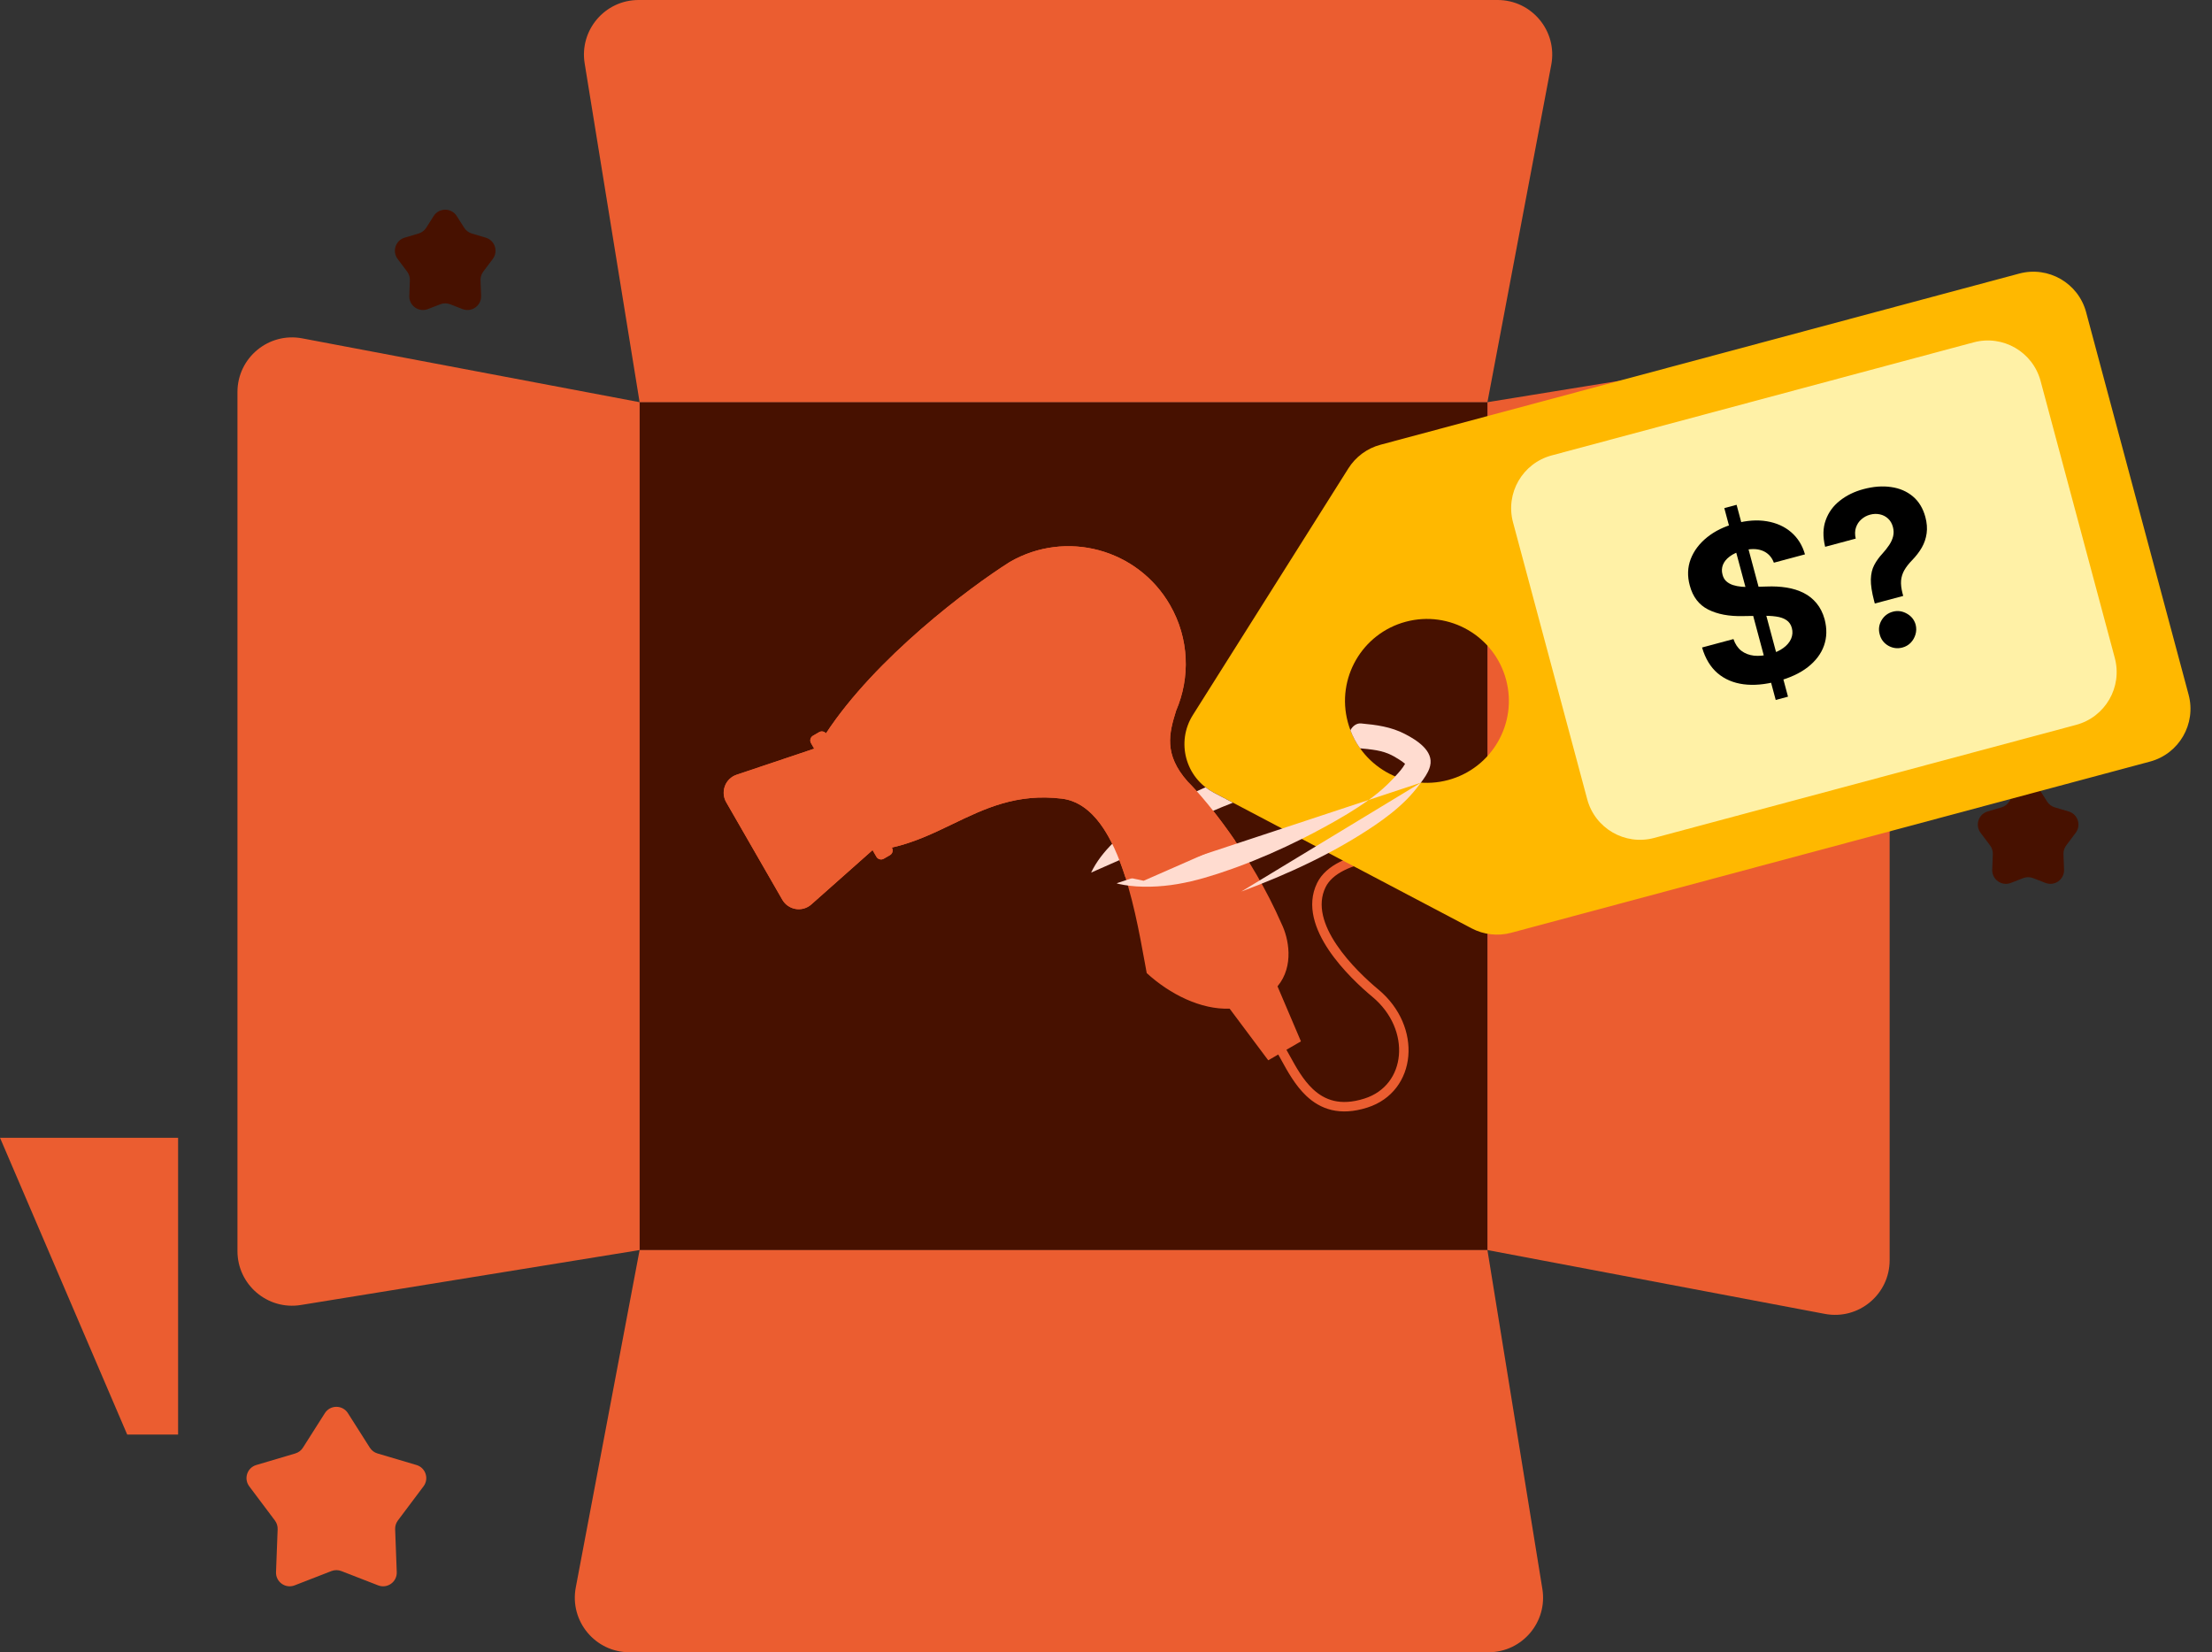
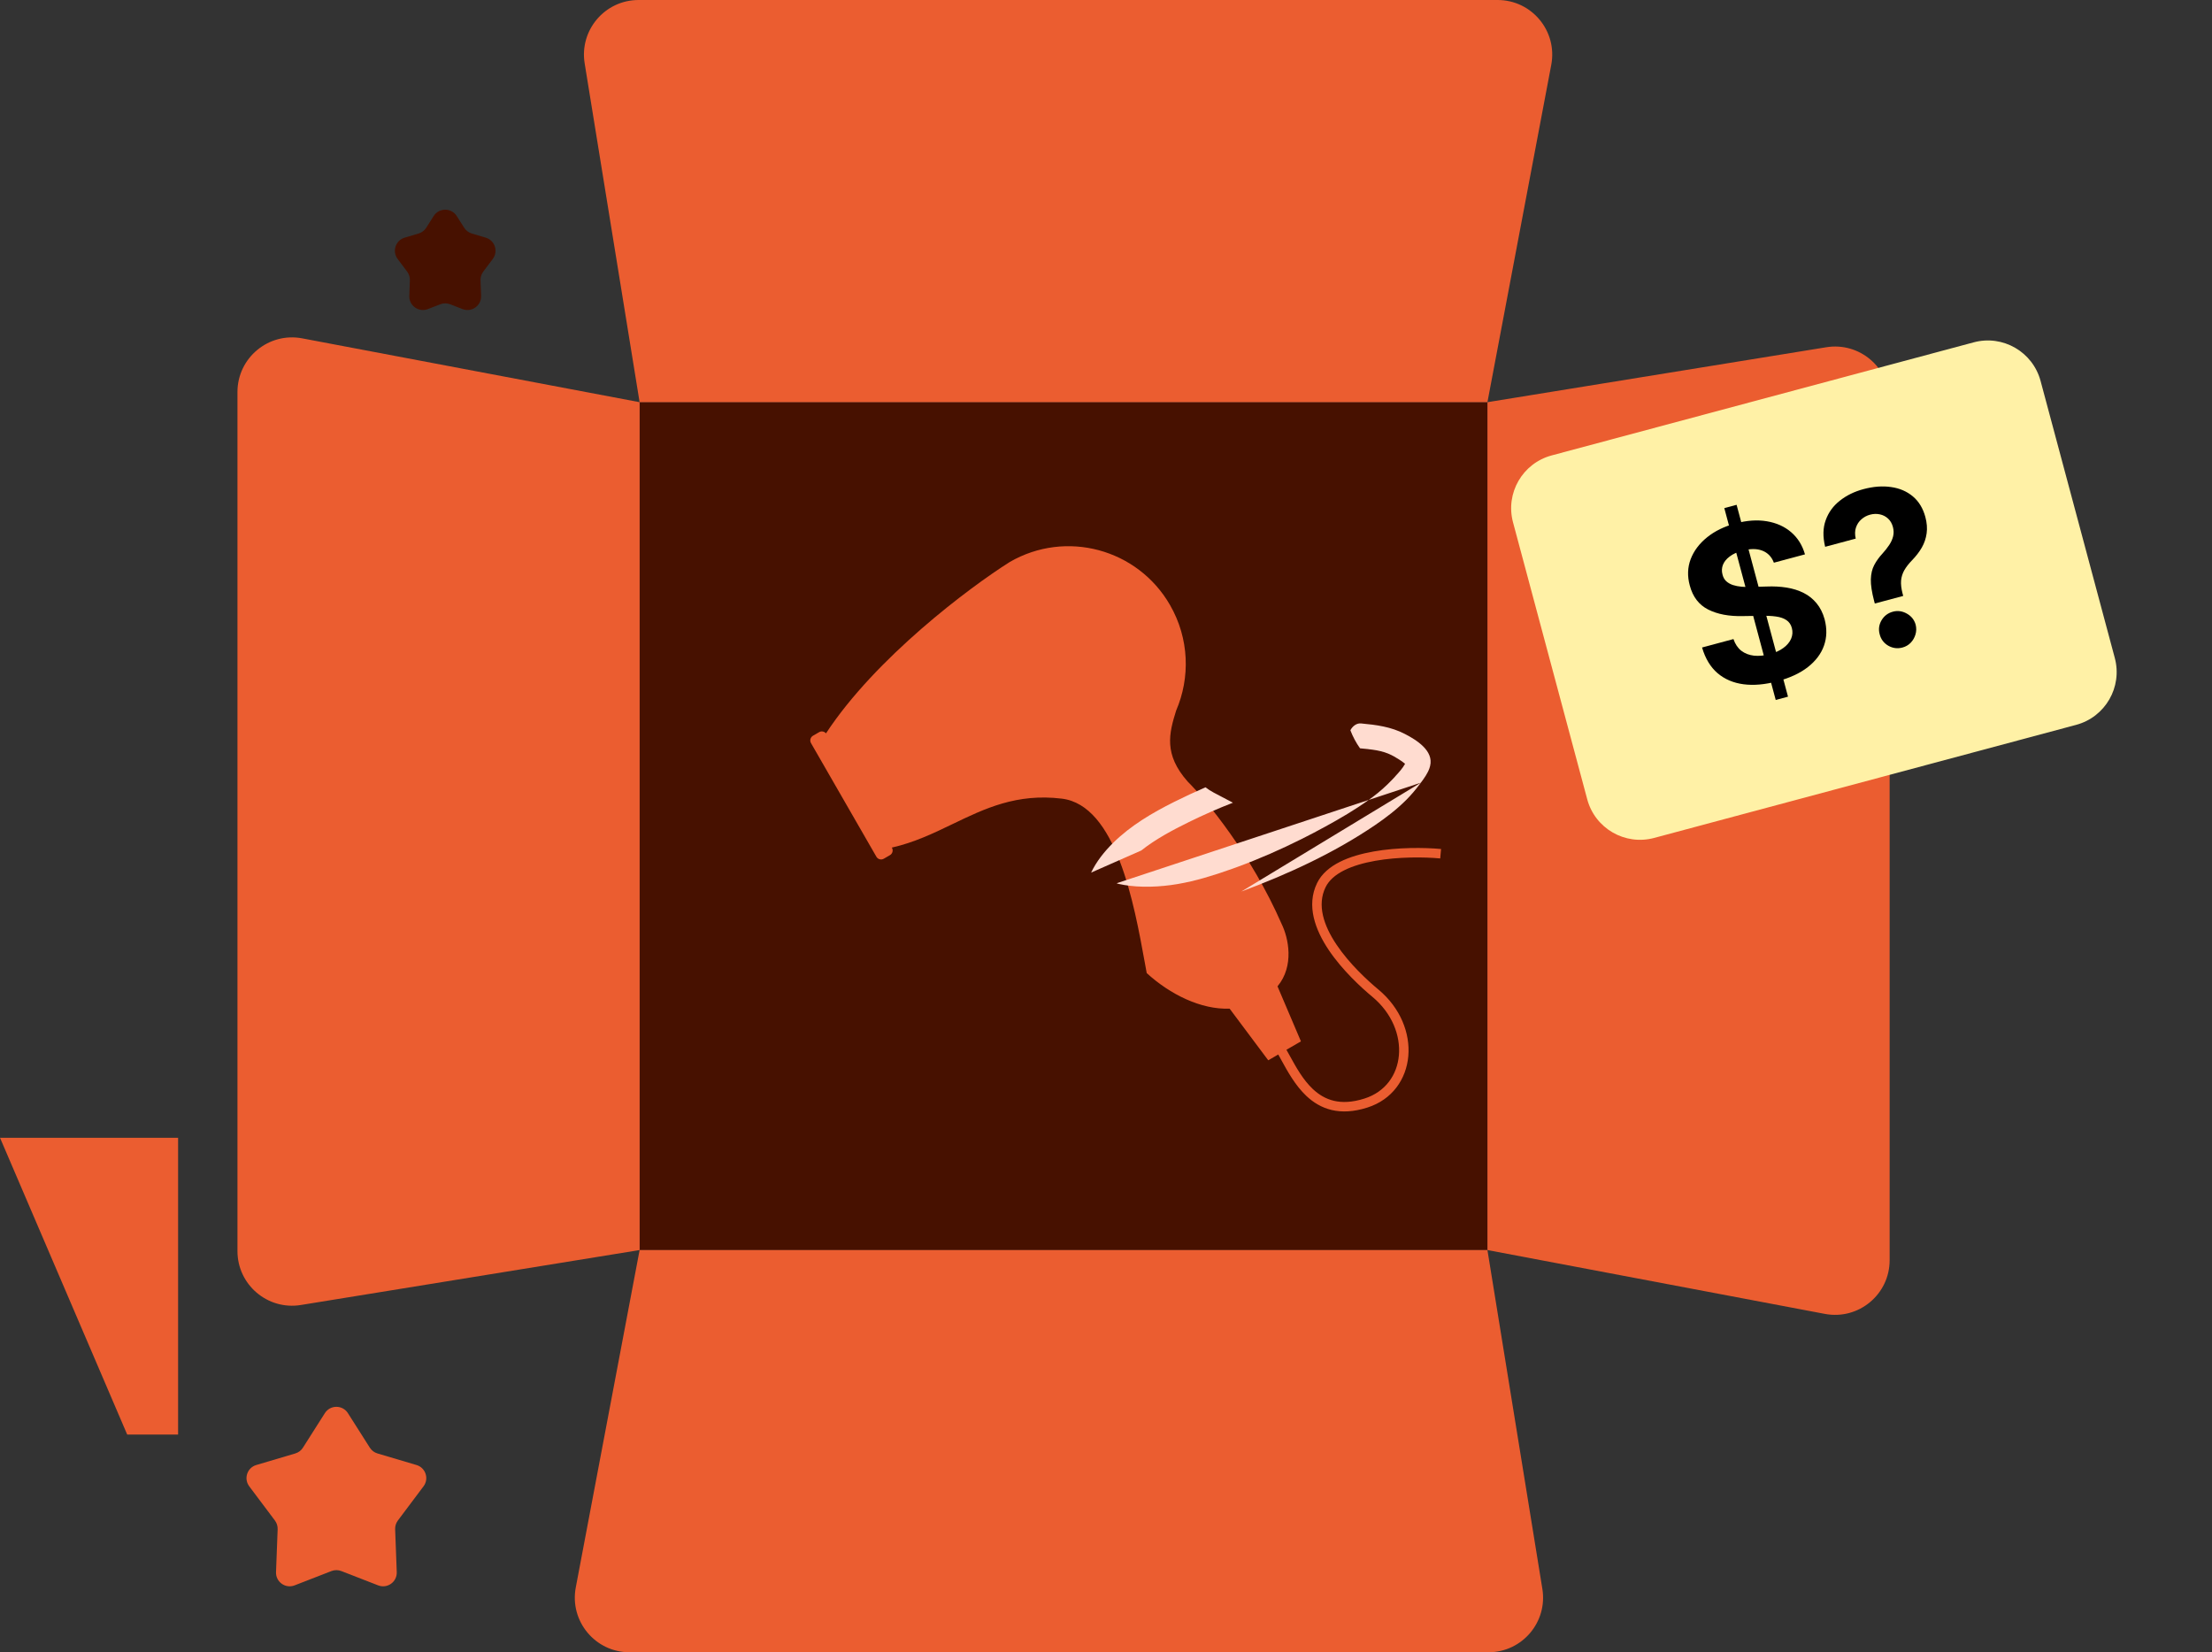
<svg xmlns="http://www.w3.org/2000/svg" width="162" height="121" viewBox="0 0 162 121" fill="none">
  <rect x="0" y="0" width="162" height="121" fill="#333333" stroke="none" />
  <rect x="46.844" y="29.454" width="62.092" height="62.092" fill="#471100" />
  <path d="M42.819 4.64C42.424 2.207 44.303 0 46.767 0H109.679C112.187 0 114.076 2.28 113.61 4.744L108.935 29.454H46.843L42.819 4.64Z" fill="#EB5D30" />
  <path d="M112.958 116.36C113.353 118.793 111.475 121 109.01 121L46.098 121C43.591 121 41.702 118.72 42.168 116.256L46.843 91.546L108.935 91.546L112.958 116.36Z" fill="#EB5D30" />
  <path d="M133.75 25.43C136.183 25.036 138.391 26.914 138.391 29.379L138.391 92.291C138.391 94.798 136.111 96.687 133.647 96.221L108.937 91.546L108.937 29.454L133.75 25.43Z" fill="#EB5D30" />
  <path d="M22.031 95.57C19.598 95.964 17.391 94.086 17.391 91.621L17.391 28.709C17.391 26.202 19.671 24.313 22.134 24.779L46.845 29.454L46.845 91.546L22.031 95.57Z" fill="#EB5D30" />
  <path d="M13.043 105.06H9.317L0.001 83.323H13.043V105.06Z" fill="#EB5D30" />
-   <path d="M150.485 59.125C150.253 59.057 150.054 58.907 149.925 58.703L149.379 57.844C148.986 57.225 148.083 57.225 147.691 57.844L147.145 58.703C147.016 58.907 146.817 59.057 146.585 59.125L145.566 59.427C144.898 59.625 144.632 60.429 145.05 60.986L145.749 61.917C145.886 62.1 145.956 62.325 145.948 62.554L145.905 63.689C145.878 64.407 146.596 64.919 147.266 64.659L148.173 64.307C148.406 64.216 148.664 64.216 148.897 64.307L149.803 64.659C150.474 64.919 151.191 64.407 151.164 63.689L151.122 62.554C151.113 62.325 151.183 62.1 151.321 61.917L152.019 60.986C152.437 60.429 152.171 59.625 151.503 59.427L150.485 59.125Z" fill="#471100" />
  <path d="M34.555 17.102C34.323 17.033 34.124 16.883 33.995 16.679L33.449 15.82C33.056 15.202 32.154 15.202 31.761 15.82L31.215 16.679C31.086 16.883 30.887 17.033 30.655 17.102L29.637 17.404C28.968 17.602 28.703 18.405 29.121 18.963L29.819 19.893C29.956 20.077 30.027 20.302 30.018 20.531L29.976 21.665C29.948 22.384 30.666 22.895 31.337 22.635L32.243 22.283C32.476 22.193 32.734 22.193 32.967 22.283L33.873 22.635C34.544 22.895 35.262 22.384 35.235 21.665L35.192 20.531C35.183 20.302 35.254 20.077 35.391 19.893L36.09 18.963C36.508 18.405 36.242 17.602 35.574 17.404L34.555 17.102Z" fill="#471100" />
  <path d="M27.646 106.441C27.415 106.373 27.216 106.223 27.086 106.019L25.48 103.49C25.087 102.872 24.185 102.872 23.792 103.49L22.186 106.019C22.056 106.223 21.858 106.373 21.626 106.441L18.77 107.288C18.101 107.486 17.835 108.289 18.254 108.847L20.134 111.353C20.272 111.537 20.342 111.762 20.334 111.991L20.215 115.132C20.188 115.85 20.906 116.362 21.576 116.102L24.274 115.054C24.507 114.964 24.765 114.964 24.998 115.054L27.696 116.102C28.366 116.362 29.084 115.85 29.057 115.132L28.939 111.991C28.93 111.762 29.001 111.537 29.138 111.353L31.019 108.847C31.437 108.289 31.171 107.486 30.503 107.288L27.646 106.441Z" fill="#EB5D30" />
  <path d="M85.69 44.311C83.317 40.188 78.062 38.776 73.952 41.156C70.975 43.037 64.12 48.177 60.493 53.706C60.371 53.561 60.16 53.52 59.992 53.618L59.541 53.879C59.351 53.989 59.286 54.232 59.396 54.422L64.184 62.741C64.294 62.932 64.536 62.997 64.726 62.887L65.177 62.626C65.366 62.516 65.431 62.273 65.322 62.083L65.315 62.071C66.952 61.703 68.365 61.022 69.769 60.346C72.127 59.21 74.455 58.088 77.761 58.487C81.751 58.968 83.058 66.177 83.846 70.516C83.893 70.775 83.938 71.025 83.982 71.262C85.698 72.83 87.965 73.947 90.054 73.867L92.882 77.649L93.615 77.225C93.689 77.355 93.765 77.493 93.844 77.638L93.844 77.639C94.301 78.47 94.869 79.502 95.677 80.262C96.179 80.734 96.785 81.114 97.531 81.29C98.276 81.465 99.136 81.43 100.137 81.112C101.968 80.53 102.993 79.028 103.14 77.342C103.286 75.662 102.564 73.81 100.951 72.468C100.152 71.803 98.83 70.589 97.888 69.188C96.936 67.772 96.444 66.275 97.082 64.97C97.327 64.47 97.795 64.062 98.439 63.738C99.082 63.415 99.875 63.189 100.724 63.039C102.421 62.74 104.284 62.757 105.477 62.866L105.539 62.175C104.303 62.063 102.377 62.044 100.604 62.356C99.717 62.513 98.853 62.754 98.129 63.118C97.406 63.482 96.796 63.981 96.461 64.665C95.651 66.321 96.33 68.11 97.315 69.576C98.311 71.057 99.692 72.321 100.509 73.001C101.96 74.208 102.576 75.843 102.451 77.282C102.326 78.713 101.471 79.961 99.928 80.451C99.025 80.739 98.293 80.757 97.689 80.615C97.085 80.472 96.583 80.163 96.15 79.756C95.43 79.079 94.928 78.17 94.472 77.341C94.385 77.183 94.299 77.028 94.214 76.878L95.277 76.263L93.561 72.233C94.812 70.727 94.356 68.672 93.864 67.668C91.647 62.592 88.347 58.594 86.975 57.23C85.215 55.233 85.618 53.707 86.135 52.044C87.176 49.628 87.103 46.766 85.69 44.311Z" fill="#EB5D30" />
-   <path d="M53.948 56.736C53.116 57.015 52.748 57.99 53.187 58.752L57.295 65.89C57.734 66.652 58.76 66.82 59.417 66.237L63.905 62.256L59.629 54.828L53.948 56.736Z" fill="#EB5D30" />
-   <path fill-rule="evenodd" clip-rule="evenodd" d="M98.751 34.301C99.288 33.449 100.126 32.831 101.099 32.571L147.882 20.035C150.016 19.463 152.21 20.73 152.781 22.863L160.287 50.875C160.859 53.009 159.592 55.203 157.459 55.774L110.675 68.31C109.703 68.57 108.667 68.455 107.776 67.986L88.882 58.037C86.819 56.95 86.118 54.337 87.362 52.364L98.751 34.301ZM106.058 57.124C109.258 56.266 111.158 52.976 110.3 49.776C109.443 46.575 106.153 44.675 102.952 45.533C99.751 46.391 97.851 49.681 98.709 52.881C99.567 56.082 102.857 57.982 106.058 57.124Z" fill="#FFB800" />
  <path d="M149.446 27.899C148.874 25.765 146.681 24.499 144.547 25.071L113.637 33.353C111.503 33.925 110.237 36.118 110.809 38.252L113.526 48.394L116.244 58.536C116.816 60.67 119.009 61.937 121.143 61.365L152.053 53.083C154.186 52.511 155.453 50.317 154.881 48.184L149.446 27.899Z" fill="#FFF1A6" />
  <path d="M130.048 51.26L126.283 37.211L127.183 36.969L130.948 51.019L130.048 51.26ZM129.913 41.208C129.751 40.778 129.47 40.484 129.071 40.328C128.673 40.172 128.188 40.171 127.617 40.324C127.229 40.428 126.917 40.57 126.679 40.752C126.44 40.929 126.275 41.132 126.183 41.361C126.095 41.588 126.084 41.823 126.148 42.064C126.195 42.267 126.284 42.432 126.416 42.557C126.551 42.682 126.716 42.777 126.91 42.843C127.103 42.905 127.318 42.947 127.556 42.969C127.792 42.989 128.04 42.993 128.3 42.982L129.375 42.953C129.894 42.931 130.384 42.957 130.842 43.03C131.301 43.103 131.716 43.233 132.088 43.42C132.46 43.606 132.776 43.859 133.038 44.177C133.303 44.494 133.501 44.886 133.63 45.354C133.81 46.042 133.795 46.686 133.582 47.284C133.373 47.877 132.979 48.4 132.403 48.853C131.829 49.301 131.084 49.648 130.17 49.892C129.262 50.136 128.435 50.208 127.687 50.111C126.943 50.012 126.309 49.741 125.786 49.297C125.266 48.848 124.888 48.221 124.654 47.418L126.953 46.801C127.08 47.172 127.272 47.457 127.53 47.659C127.79 47.856 128.099 47.975 128.455 48.017C128.814 48.054 129.198 48.017 129.608 47.908C130.011 47.8 130.344 47.648 130.609 47.451C130.878 47.254 131.067 47.029 131.176 46.776C131.284 46.523 131.302 46.262 131.23 45.991C131.162 45.738 131.03 45.546 130.834 45.414C130.642 45.282 130.387 45.193 130.069 45.149C129.755 45.104 129.38 45.087 128.944 45.098L127.637 45.118C126.628 45.142 125.783 44.982 125.103 44.639C124.423 44.295 123.973 43.708 123.754 42.876C123.568 42.197 123.59 41.554 123.82 40.947C124.053 40.34 124.453 39.807 125.021 39.349C125.588 38.891 126.282 38.552 127.101 38.333C127.936 38.109 128.702 38.057 129.4 38.175C130.103 38.293 130.696 38.56 131.179 38.975C131.663 39.391 132 39.931 132.191 40.598L129.913 41.208Z" fill="black" />
  <path d="M137.305 44.198L137.255 44.012C137.087 43.37 137.007 42.845 137.015 42.435C137.026 42.024 137.108 41.673 137.262 41.381C137.415 41.089 137.618 40.807 137.87 40.535C138.058 40.328 138.22 40.122 138.357 39.916C138.495 39.711 138.591 39.499 138.646 39.28C138.7 39.058 138.695 38.828 138.631 38.59C138.564 38.338 138.444 38.132 138.272 37.974C138.101 37.817 137.899 37.714 137.666 37.666C137.438 37.618 137.201 37.626 136.956 37.692C136.718 37.756 136.507 37.869 136.323 38.032C136.138 38.191 136.006 38.392 135.925 38.633C135.844 38.87 135.838 39.141 135.907 39.444L133.668 40.044C133.49 39.307 133.504 38.656 133.71 38.091C133.914 37.523 134.259 37.048 134.746 36.667C135.231 36.282 135.804 36.001 136.467 35.823C137.195 35.628 137.871 35.576 138.495 35.668C139.119 35.755 139.651 35.984 140.091 36.352C140.53 36.72 140.836 37.225 141.008 37.865C141.122 38.293 141.153 38.693 141.1 39.064C141.049 39.431 140.931 39.776 140.748 40.099C140.563 40.419 140.326 40.728 140.037 41.025C139.794 41.275 139.604 41.518 139.468 41.754C139.335 41.99 139.255 42.242 139.229 42.512C139.207 42.781 139.242 43.095 139.335 43.454L139.385 43.641L137.305 44.198ZM139.333 47.42C138.967 47.518 138.62 47.473 138.291 47.287C137.966 47.096 137.756 46.819 137.663 46.455C137.563 46.098 137.607 45.757 137.794 45.432C137.985 45.106 138.264 44.894 138.63 44.796C138.977 44.703 139.317 44.749 139.649 44.935C139.981 45.12 140.197 45.392 140.297 45.749C140.358 45.992 140.353 46.23 140.283 46.465C140.215 46.695 140.098 46.897 139.933 47.071C139.767 47.24 139.567 47.357 139.333 47.42Z" fill="black" />
  <path fill-rule="evenodd" clip-rule="evenodd" d="M98.898 53.481C99.08 53.956 99.318 54.398 99.602 54.8L99.606 54.8L99.606 54.8C99.627 54.803 99.648 54.806 99.669 54.808L99.753 54.816C99.914 54.83 100.076 54.845 100.237 54.863L100.227 54.866C100.321 54.876 100.414 54.887 100.507 54.9C100.922 54.957 101.331 55.044 101.719 55.212C101.978 55.323 102.228 55.466 102.464 55.62C102.513 55.651 102.562 55.684 102.61 55.716C102.69 55.771 102.769 55.828 102.844 55.888C102.864 55.905 102.883 55.921 102.903 55.938C102.725 56.264 102.427 56.593 102.175 56.861L102.175 56.861L102.174 56.862C102.176 56.863 102.178 56.864 102.179 56.864C102.179 56.865 102.179 56.865 102.179 56.865L102.179 56.865L102.092 56.957C102.05 57.001 102.01 57.044 101.973 57.083C101.525 57.558 101.037 57.988 100.521 58.376C100.428 58.446 100.334 58.514 100.24 58.582L81.777 64.685L81.778 64.685C81.821 64.7 81.861 64.713 81.891 64.722C81.902 64.726 81.913 64.729 81.921 64.731C82.07 64.763 82.219 64.792 82.366 64.816C82.656 64.863 82.95 64.897 83.244 64.915C83.915 64.958 84.595 64.94 85.266 64.873C86.585 64.746 87.882 64.411 89.146 64C89.212 63.978 89.278 63.957 89.344 63.935C89.645 63.836 89.946 63.732 90.245 63.625C90.372 63.58 90.498 63.535 90.624 63.488C92.226 62.899 93.802 62.207 95.337 61.439L95.337 61.439C95.92 61.147 96.498 60.844 97.068 60.531C98.151 59.938 99.23 59.308 100.24 58.582L104.059 57.32L90.909 65.291C94.294 64.031 97.693 62.475 100.714 60.421C101.517 59.874 102.3 59.27 102.993 58.576C103.347 58.221 103.672 57.838 103.974 57.434L104.008 57.388L104.059 57.32L104.059 57.32C104.302 56.994 104.552 56.647 104.686 56.268C104.705 56.214 104.721 56.159 104.735 56.103C104.878 55.536 104.625 55.056 104.233 54.666C103.841 54.272 103.308 53.968 102.9 53.756C101.875 53.224 100.814 53.084 99.674 52.979C99.35 52.949 99.055 53.181 98.9 53.477L98.9 53.477L98.898 53.481ZM87.073 60.201C85.865 60.798 84.65 61.439 83.58 62.285L79.909 63.904C80.3 63.084 80.893 62.345 81.532 61.717C82.822 60.445 84.388 59.531 85.977 58.733C86.738 58.353 87.509 57.994 88.288 57.657C88.472 57.801 88.672 57.93 88.886 58.043L90.296 58.785C89.204 59.209 88.129 59.681 87.073 60.201Z" fill="#FFDCD0" />
-   <path d="M73.952 41.156C78.062 38.776 83.317 40.188 85.69 44.311C87.103 46.766 87.176 49.628 86.135 52.044C85.618 53.707 85.215 55.233 86.975 57.23C87.724 57.974 89.046 59.503 90.454 61.563L83.757 64.5L82.41 64.215C81.478 61.293 80.068 58.765 77.761 58.487C74.455 58.088 72.127 59.21 69.769 60.346L69.769 60.346C68.365 61.022 66.952 61.703 65.315 62.071L65.322 62.083C65.38 62.184 65.389 62.3 65.356 62.404C65.338 62.46 65.307 62.512 65.266 62.555C65.24 62.583 65.21 62.606 65.177 62.626L64.726 62.887C64.536 62.997 64.294 62.932 64.184 62.741L63.905 62.256L59.417 66.237C58.76 66.82 57.734 66.652 57.295 65.89L53.187 58.752C52.748 57.99 53.116 57.015 53.948 56.736L59.629 54.828L59.396 54.423C59.286 54.232 59.351 53.989 59.541 53.879L59.992 53.618C60.16 53.52 60.371 53.561 60.493 53.706C64.12 48.178 70.975 43.037 73.952 41.156Z" fill="#EB5D30" />
  <circle cx="77.613" cy="48.907" r="6.234" transform="rotate(-30 77.613 48.907)" fill="#EB5D30" />
</svg>